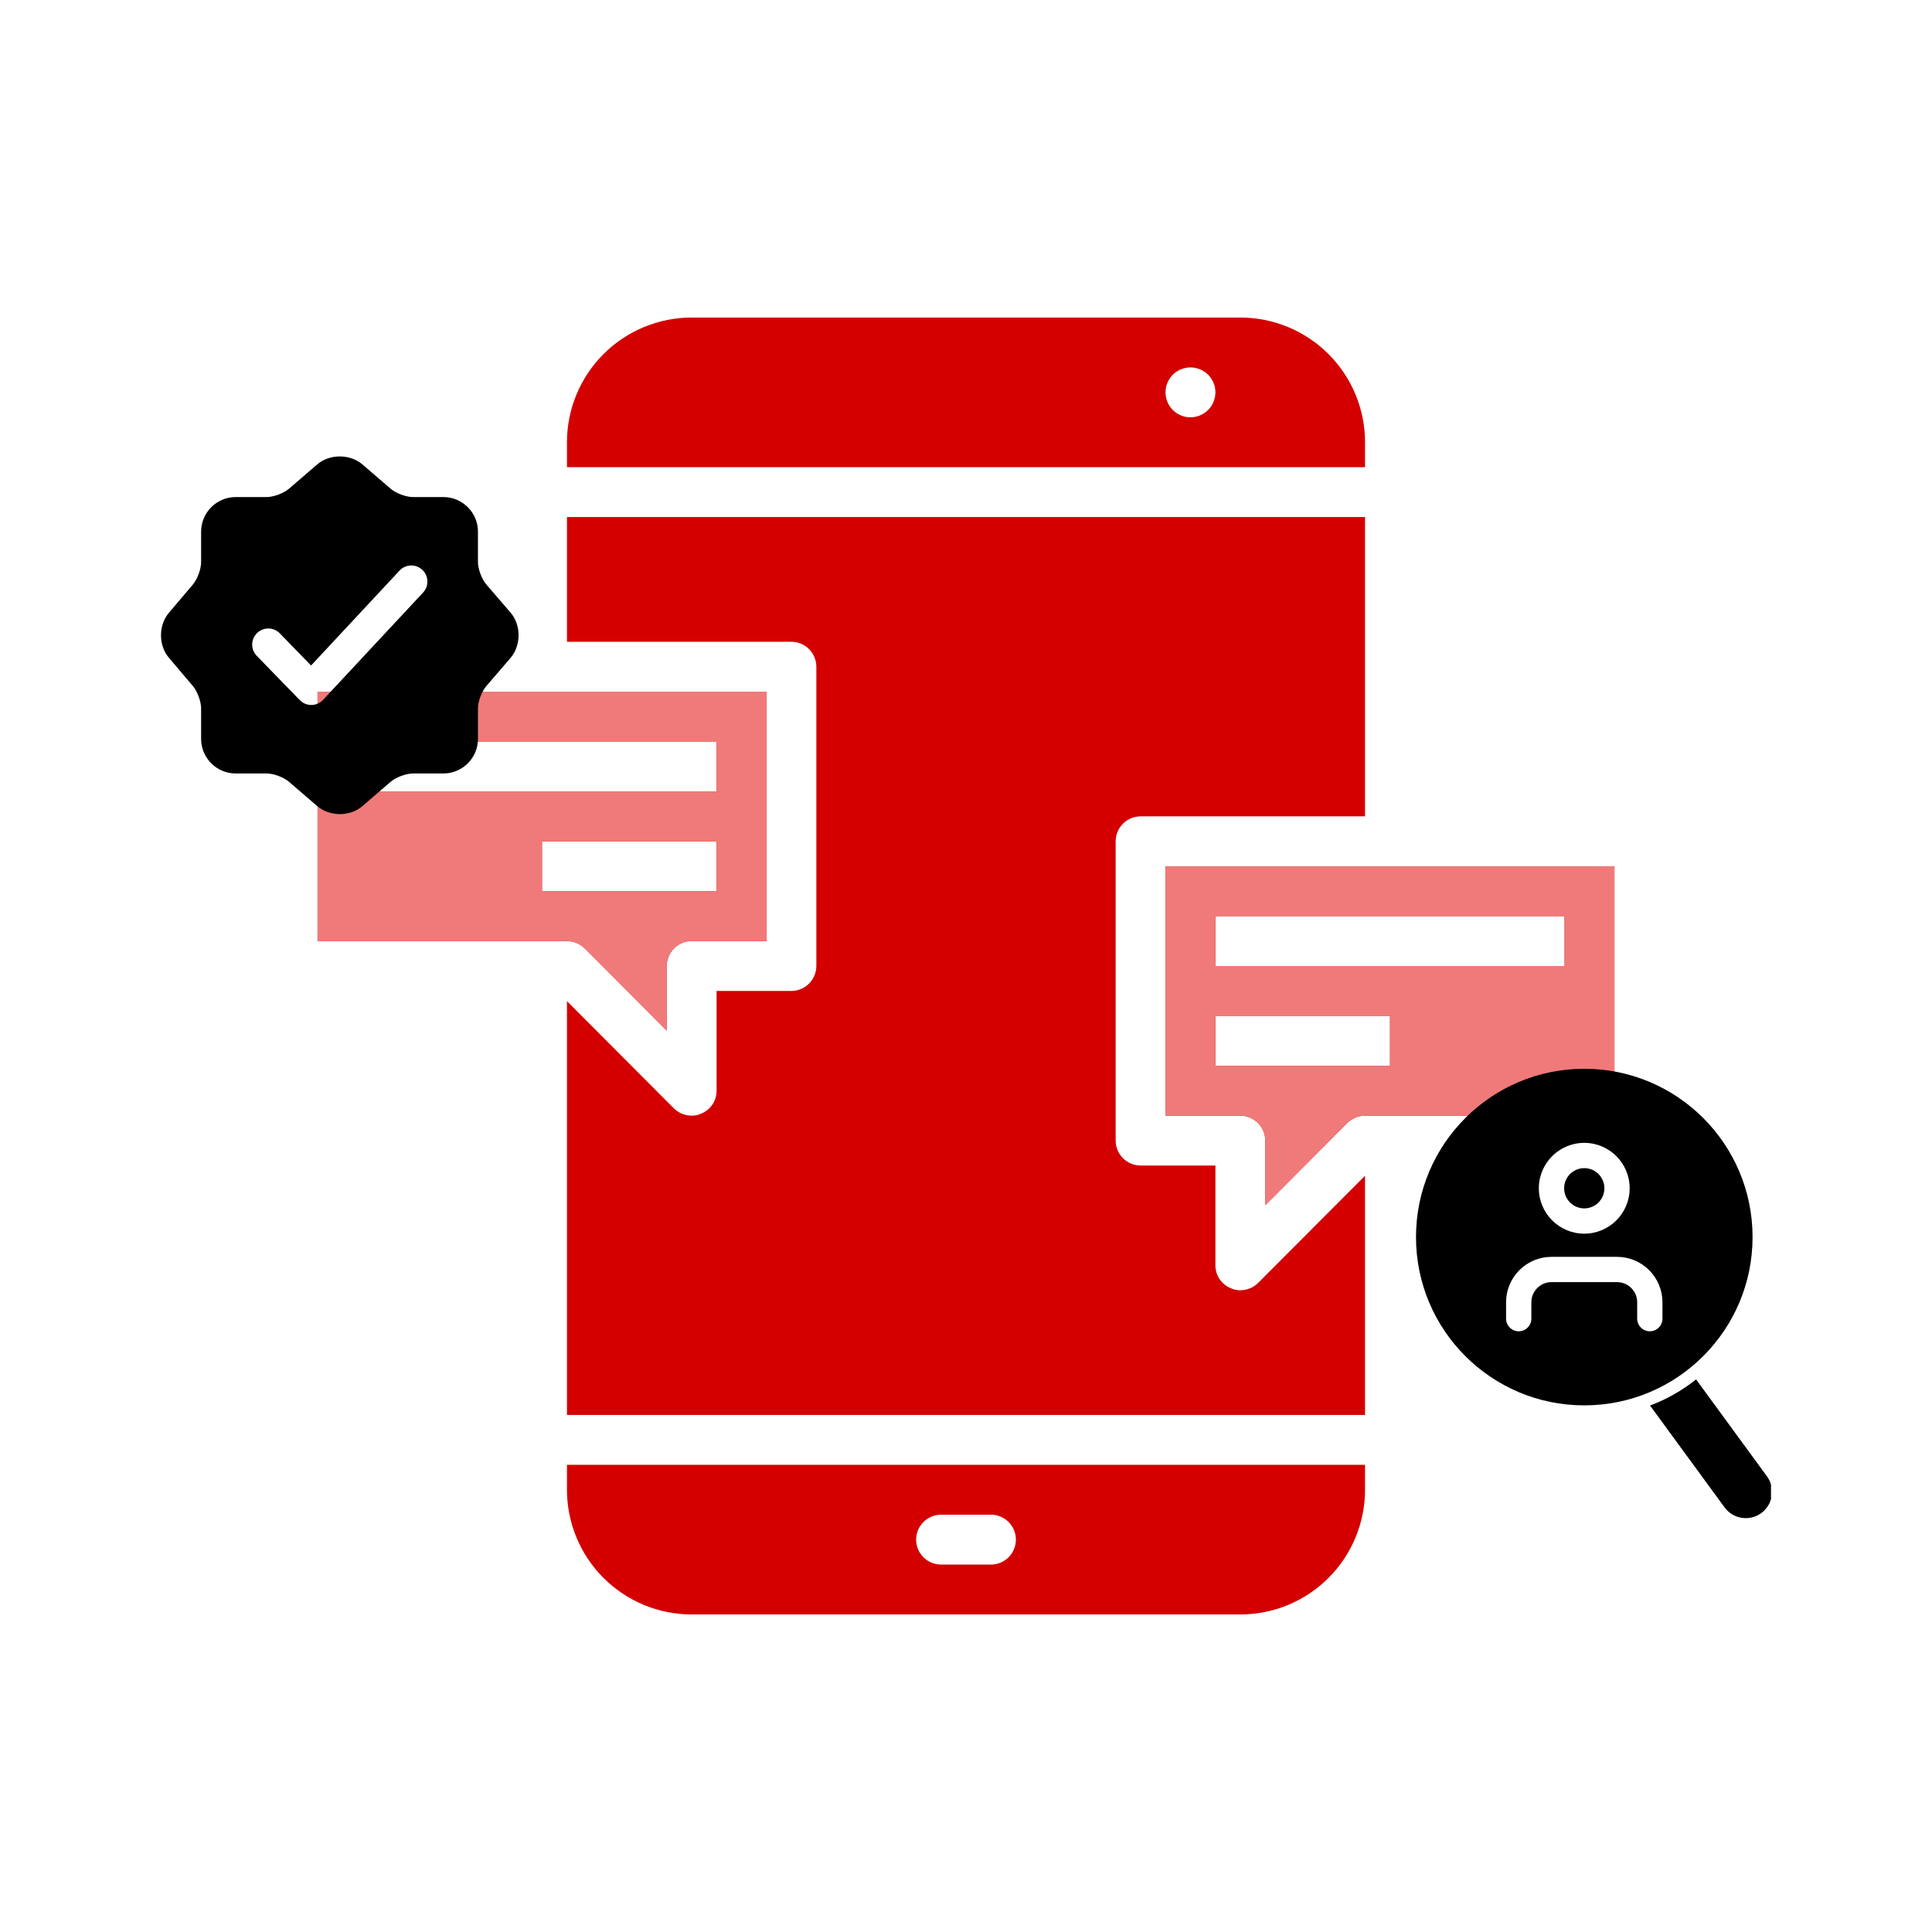
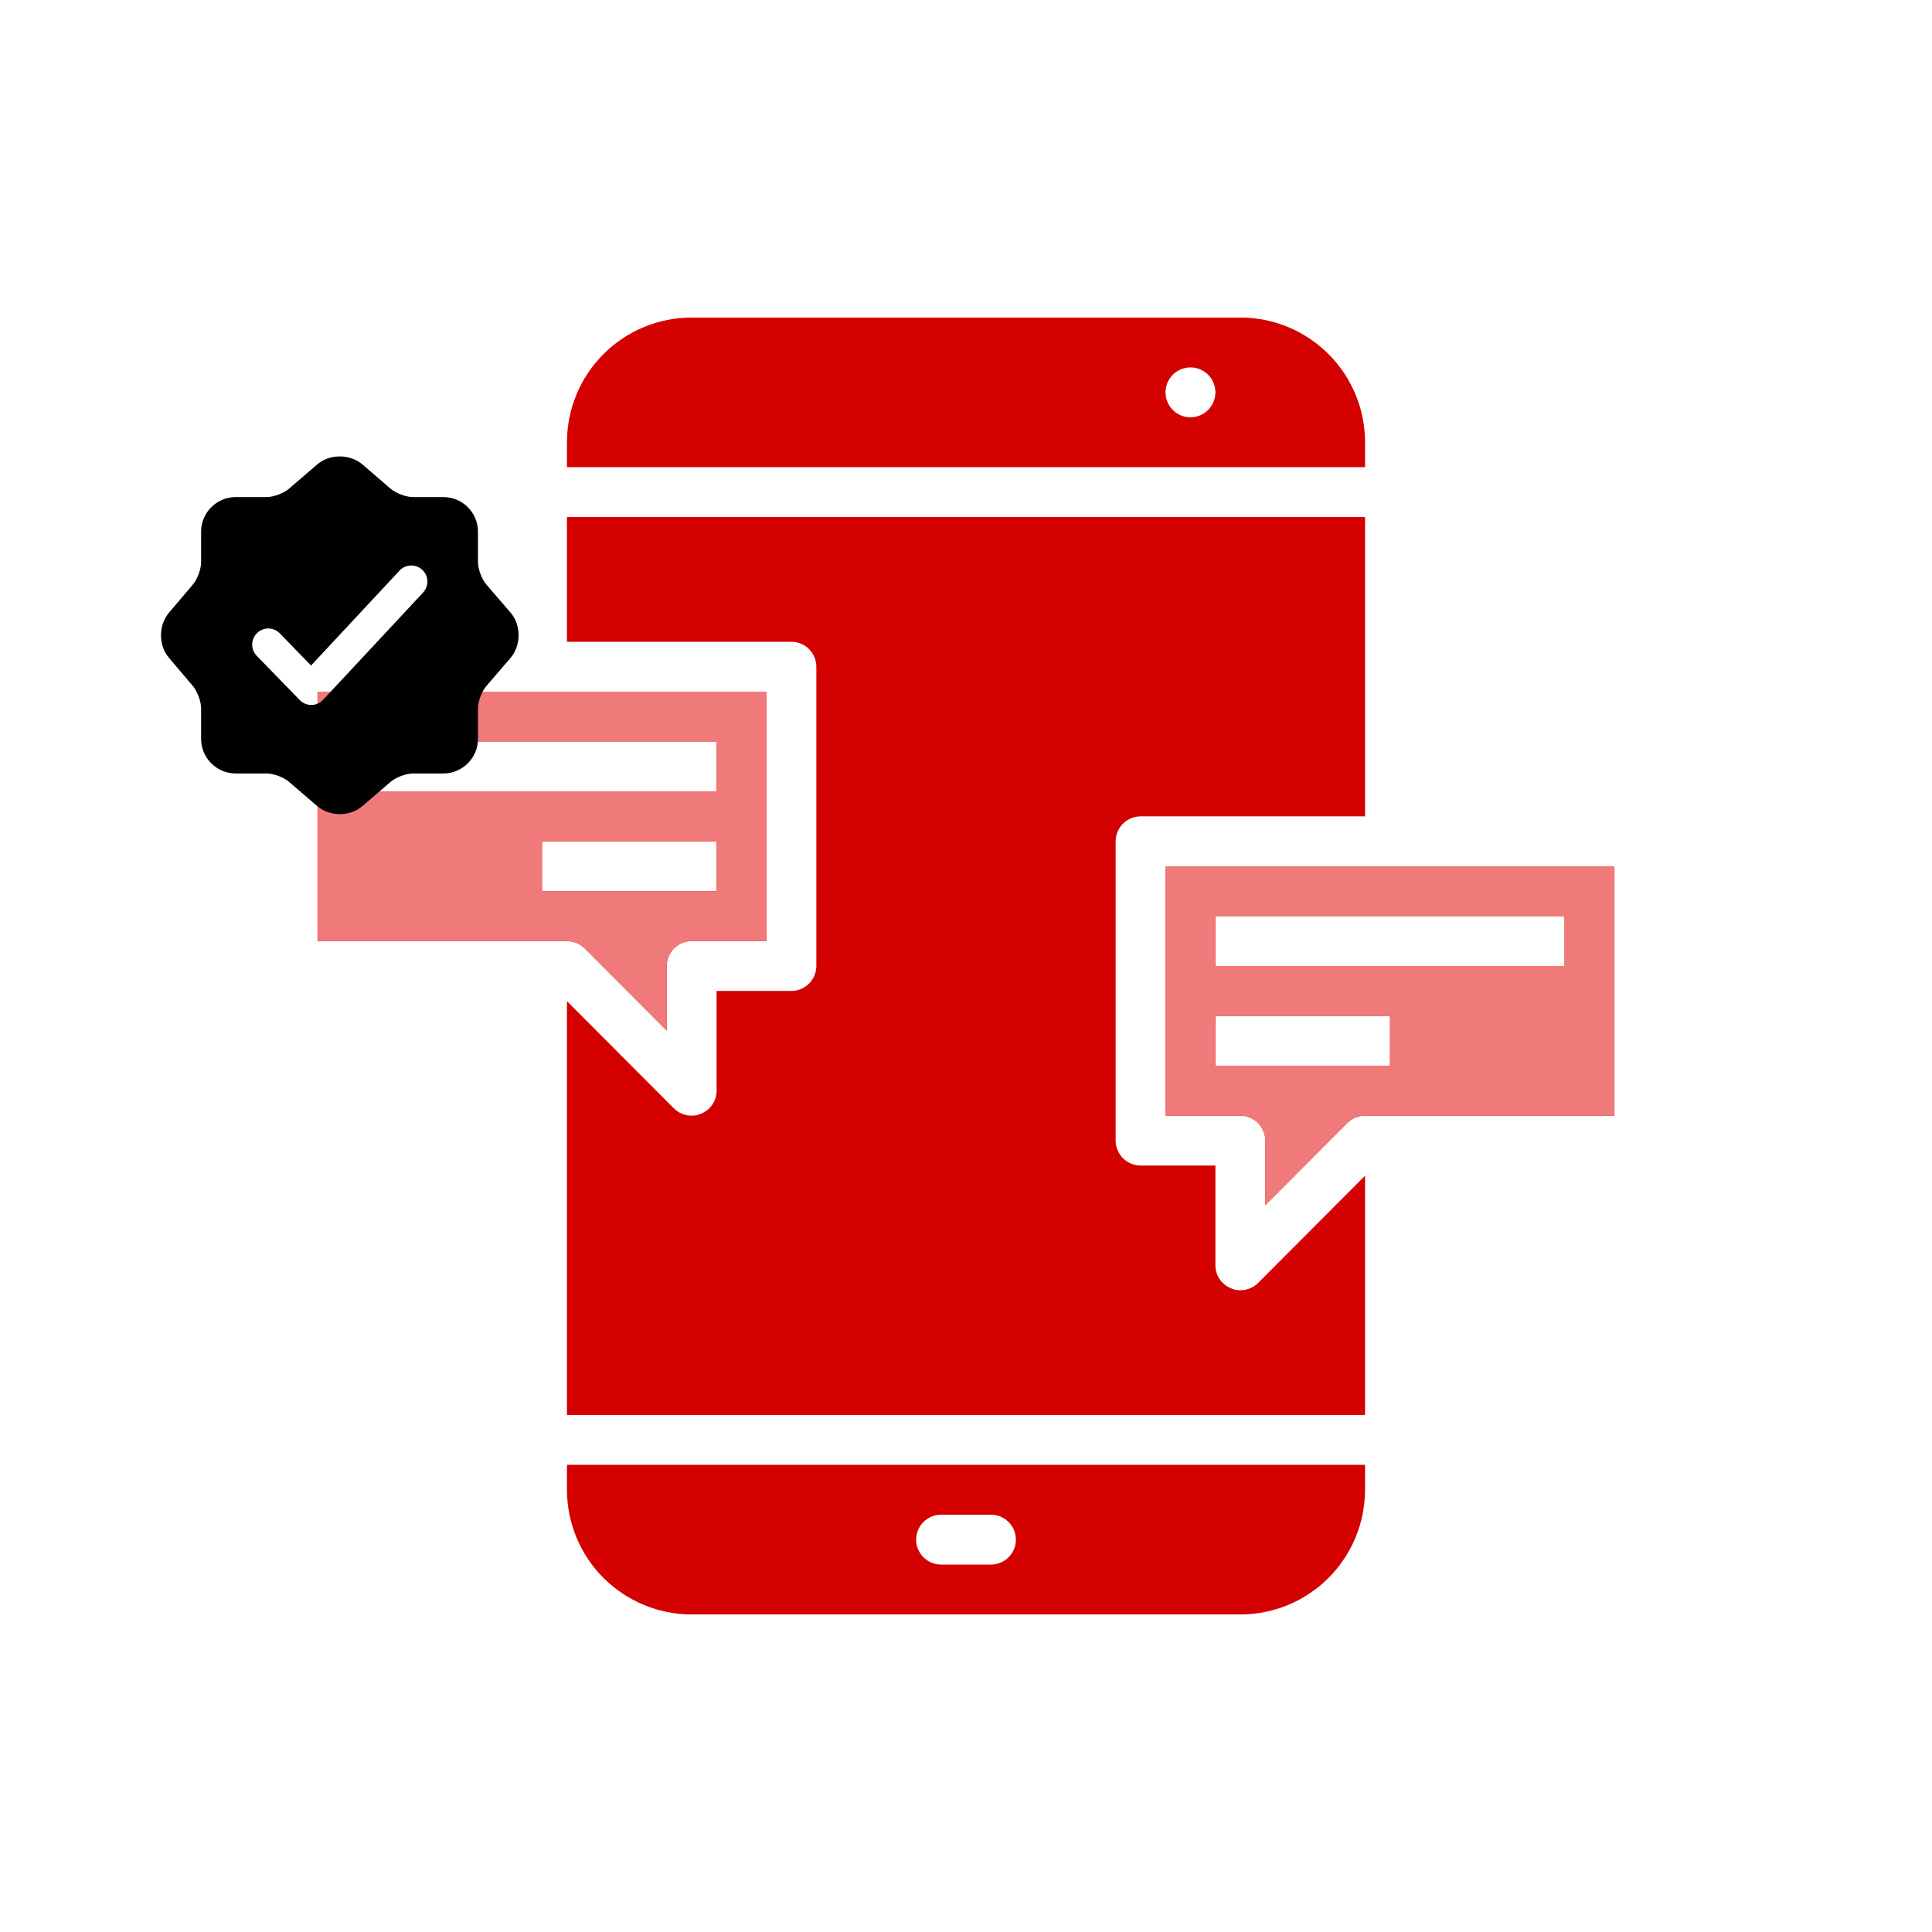
<svg xmlns="http://www.w3.org/2000/svg" width="72" height="72" viewBox="0 0 72 72" fill="none">
  <g clip-path="url(#clip0_1772_10562)">
    <path d="M46.884 47.813L50.871 43.817V52.73H21.129V37.31L25.116 41.307C25.292 41.481 25.529 41.578 25.776 41.577C25.898 41.58 26.019 41.554 26.129 41.502C26.3 41.434 26.446 41.316 26.549 41.163C26.651 41.011 26.706 40.831 26.705 40.647V36.929H29.494C29.74 36.929 29.976 36.831 30.15 36.656C30.324 36.482 30.422 36.246 30.423 36V24.846C30.422 24.6 30.324 24.364 30.15 24.19C29.976 24.016 29.74 23.918 29.494 23.917H21.129V19.27H50.871V30.423H42.506C42.26 30.424 42.024 30.522 41.85 30.696C41.676 30.87 41.578 31.106 41.577 31.353V42.506C41.578 42.752 41.676 42.989 41.85 43.163C42.024 43.337 42.26 43.435 42.506 43.436H45.295V47.154C45.294 47.337 45.349 47.517 45.451 47.67C45.554 47.822 45.7 47.94 45.871 48.009C45.981 48.061 46.102 48.086 46.224 48.083C46.471 48.084 46.708 47.987 46.884 47.813ZM21.129 54.589H50.871V55.519C50.871 56.751 50.381 57.933 49.51 58.804C48.638 59.676 47.456 60.166 46.224 60.166H25.776C24.544 60.166 23.362 59.676 22.49 58.804C21.619 57.933 21.129 56.751 21.129 55.519V54.589ZM34.141 57.378C34.142 57.624 34.24 57.86 34.414 58.034C34.588 58.208 34.824 58.306 35.071 58.307H36.929C37.176 58.307 37.412 58.209 37.587 58.035C37.761 57.861 37.859 57.624 37.859 57.378C37.859 57.131 37.761 56.895 37.587 56.72C37.412 56.546 37.176 56.448 36.929 56.448H35.071C34.824 56.449 34.588 56.547 34.414 56.721C34.24 56.895 34.142 57.131 34.141 57.378ZM50.871 17.411H21.129V16.481C21.129 15.249 21.619 14.067 22.49 13.196C23.362 12.324 24.544 11.834 25.776 11.834H46.224C47.456 11.834 48.638 12.324 49.51 13.196C50.381 14.067 50.871 15.249 50.871 16.481V17.411ZM45.295 14.622C45.295 14.438 45.24 14.259 45.138 14.106C45.036 13.953 44.891 13.834 44.721 13.764C44.551 13.693 44.364 13.675 44.184 13.711C44.004 13.747 43.838 13.835 43.708 13.965C43.578 14.095 43.489 14.261 43.454 14.441C43.418 14.621 43.436 14.808 43.507 14.978C43.577 15.148 43.696 15.293 43.849 15.395C44.002 15.497 44.181 15.552 44.365 15.552C44.611 15.551 44.847 15.453 45.022 15.279C45.196 15.105 45.294 14.869 45.295 14.622ZM60.166 32.282V41.577H50.871C50.625 41.579 50.389 41.675 50.212 41.846L47.154 44.913V42.506C47.153 42.26 47.055 42.024 46.88 41.85C46.706 41.676 46.47 41.578 46.224 41.577H43.436V32.282H60.166ZM51.801 37.859H45.295V39.718H51.801V37.859ZM58.307 34.141H45.295V36H58.307V34.141ZM21.129 35.071H11.834V25.776H28.564V35.071H25.776C25.53 35.071 25.294 35.169 25.119 35.344C24.945 35.518 24.847 35.754 24.846 36V38.407L21.788 35.34C21.611 35.169 21.375 35.072 21.129 35.071ZM13.693 29.494H26.705V27.635H13.693V29.494ZM20.199 33.212H26.705V31.353H20.199V33.212Z" fill="#D40000" />
    <path d="M60.166 32.282V41.577H50.871C50.625 41.579 50.389 41.675 50.212 41.846L47.154 44.914V42.506C47.153 42.26 47.055 42.024 46.88 41.85C46.706 41.676 46.47 41.578 46.224 41.577H43.436V32.282H60.166ZM51.801 37.859H45.295V39.718H51.801V37.859ZM58.307 34.141H45.295V36H58.307V34.141ZM21.129 35.071H11.834V25.776H28.564V35.071H25.776C25.53 35.071 25.294 35.169 25.119 35.344C24.945 35.518 24.847 35.754 24.846 36V38.407L21.788 35.34C21.611 35.169 21.375 35.072 21.129 35.071ZM13.693 29.494H26.705V27.635H13.693V29.494ZM20.199 33.212H26.705V31.353H20.199V33.212Z" fill="#F07A7A" />
    <path fill-rule="evenodd" clip-rule="evenodd" d="M13.503 17.305C13.037 16.912 12.284 16.912 11.825 17.305L10.772 18.211C10.572 18.384 10.193 18.524 9.933 18.524H8.781C8.075 18.524 7.495 19.104 7.495 19.81V20.95C7.495 21.21 7.355 21.583 7.189 21.783L6.29 22.842C5.903 23.302 5.903 24.048 6.29 24.508L7.189 25.567C7.355 25.767 7.495 26.14 7.495 26.4V27.539C7.495 28.246 8.075 28.825 8.781 28.825H9.933C10.199 28.825 10.572 28.965 10.772 29.138L11.825 30.044C12.291 30.438 13.043 30.438 13.503 30.044L14.555 29.138C14.755 28.965 15.135 28.825 15.394 28.825H16.527C17.233 28.825 17.812 28.246 17.812 27.539V26.407C17.812 26.14 17.952 25.767 18.125 25.567L19.031 24.514C19.424 24.048 19.424 23.295 19.031 22.835L18.125 21.783C17.952 21.583 17.812 21.203 17.812 20.943V19.81C17.812 19.104 17.233 18.524 16.527 18.524H15.394C15.128 18.524 14.755 18.384 14.555 18.211L13.503 17.305ZM15.767 22.083C15.993 21.841 15.98 21.461 15.737 21.235C15.495 21.009 15.115 21.022 14.889 21.265L11.592 24.802L10.428 23.604C10.197 23.366 9.817 23.361 9.58 23.592C9.342 23.823 9.337 24.203 9.568 24.441L11.171 26.09C11.286 26.208 11.443 26.273 11.607 26.272C11.772 26.27 11.928 26.201 12.04 26.081L15.767 22.083Z" fill="black" />
-     <path fill-rule="evenodd" clip-rule="evenodd" d="M65.313 46.102C65.313 49.566 62.505 52.374 59.041 52.374C55.578 52.374 52.77 49.566 52.77 46.102C52.77 42.638 55.578 39.83 59.041 39.83C62.505 39.83 65.313 42.638 65.313 46.102ZM56.623 47.335C56.941 47.017 57.371 46.839 57.82 46.839H60.262C60.711 46.839 61.142 47.017 61.459 47.335C61.776 47.652 61.955 48.083 61.955 48.531V49.142C61.955 49.402 61.744 49.613 61.484 49.613C61.224 49.613 61.013 49.402 61.013 49.142V48.531C61.013 48.332 60.934 48.142 60.793 48.001C60.652 47.86 60.461 47.781 60.262 47.781H57.82C57.621 47.781 57.43 47.86 57.289 48.001C57.149 48.142 57.069 48.332 57.069 48.531V49.142C57.069 49.402 56.859 49.613 56.598 49.613C56.338 49.613 56.127 49.402 56.127 49.142V48.531C56.127 48.083 56.306 47.652 56.623 47.335ZM58.291 44.283C58.291 43.869 58.627 43.533 59.041 43.533C59.455 43.533 59.791 43.869 59.791 44.283C59.791 44.697 59.455 45.033 59.041 45.033C58.627 45.033 58.291 44.697 58.291 44.283ZM59.041 42.591C58.106 42.591 57.348 43.349 57.348 44.283C57.348 45.218 58.106 45.975 59.041 45.975C59.975 45.975 60.733 45.218 60.733 44.283C60.733 43.349 59.975 42.591 59.041 42.591Z" fill="black" />
-     <path fill-rule="evenodd" clip-rule="evenodd" d="M61.492 52.38L64.269 56.175C64.588 56.612 65.201 56.707 65.638 56.388C66.074 56.068 66.169 55.456 65.85 55.019L63.208 51.407C62.695 51.816 62.117 52.146 61.492 52.38Z" fill="black" />
  </g>
  <defs>
    <clipPath id="clip0_1772_10562">
      <rect width="60" height="60" fill="white" transform="translate(6 6)" />
    </clipPath>
  </defs>
</svg>